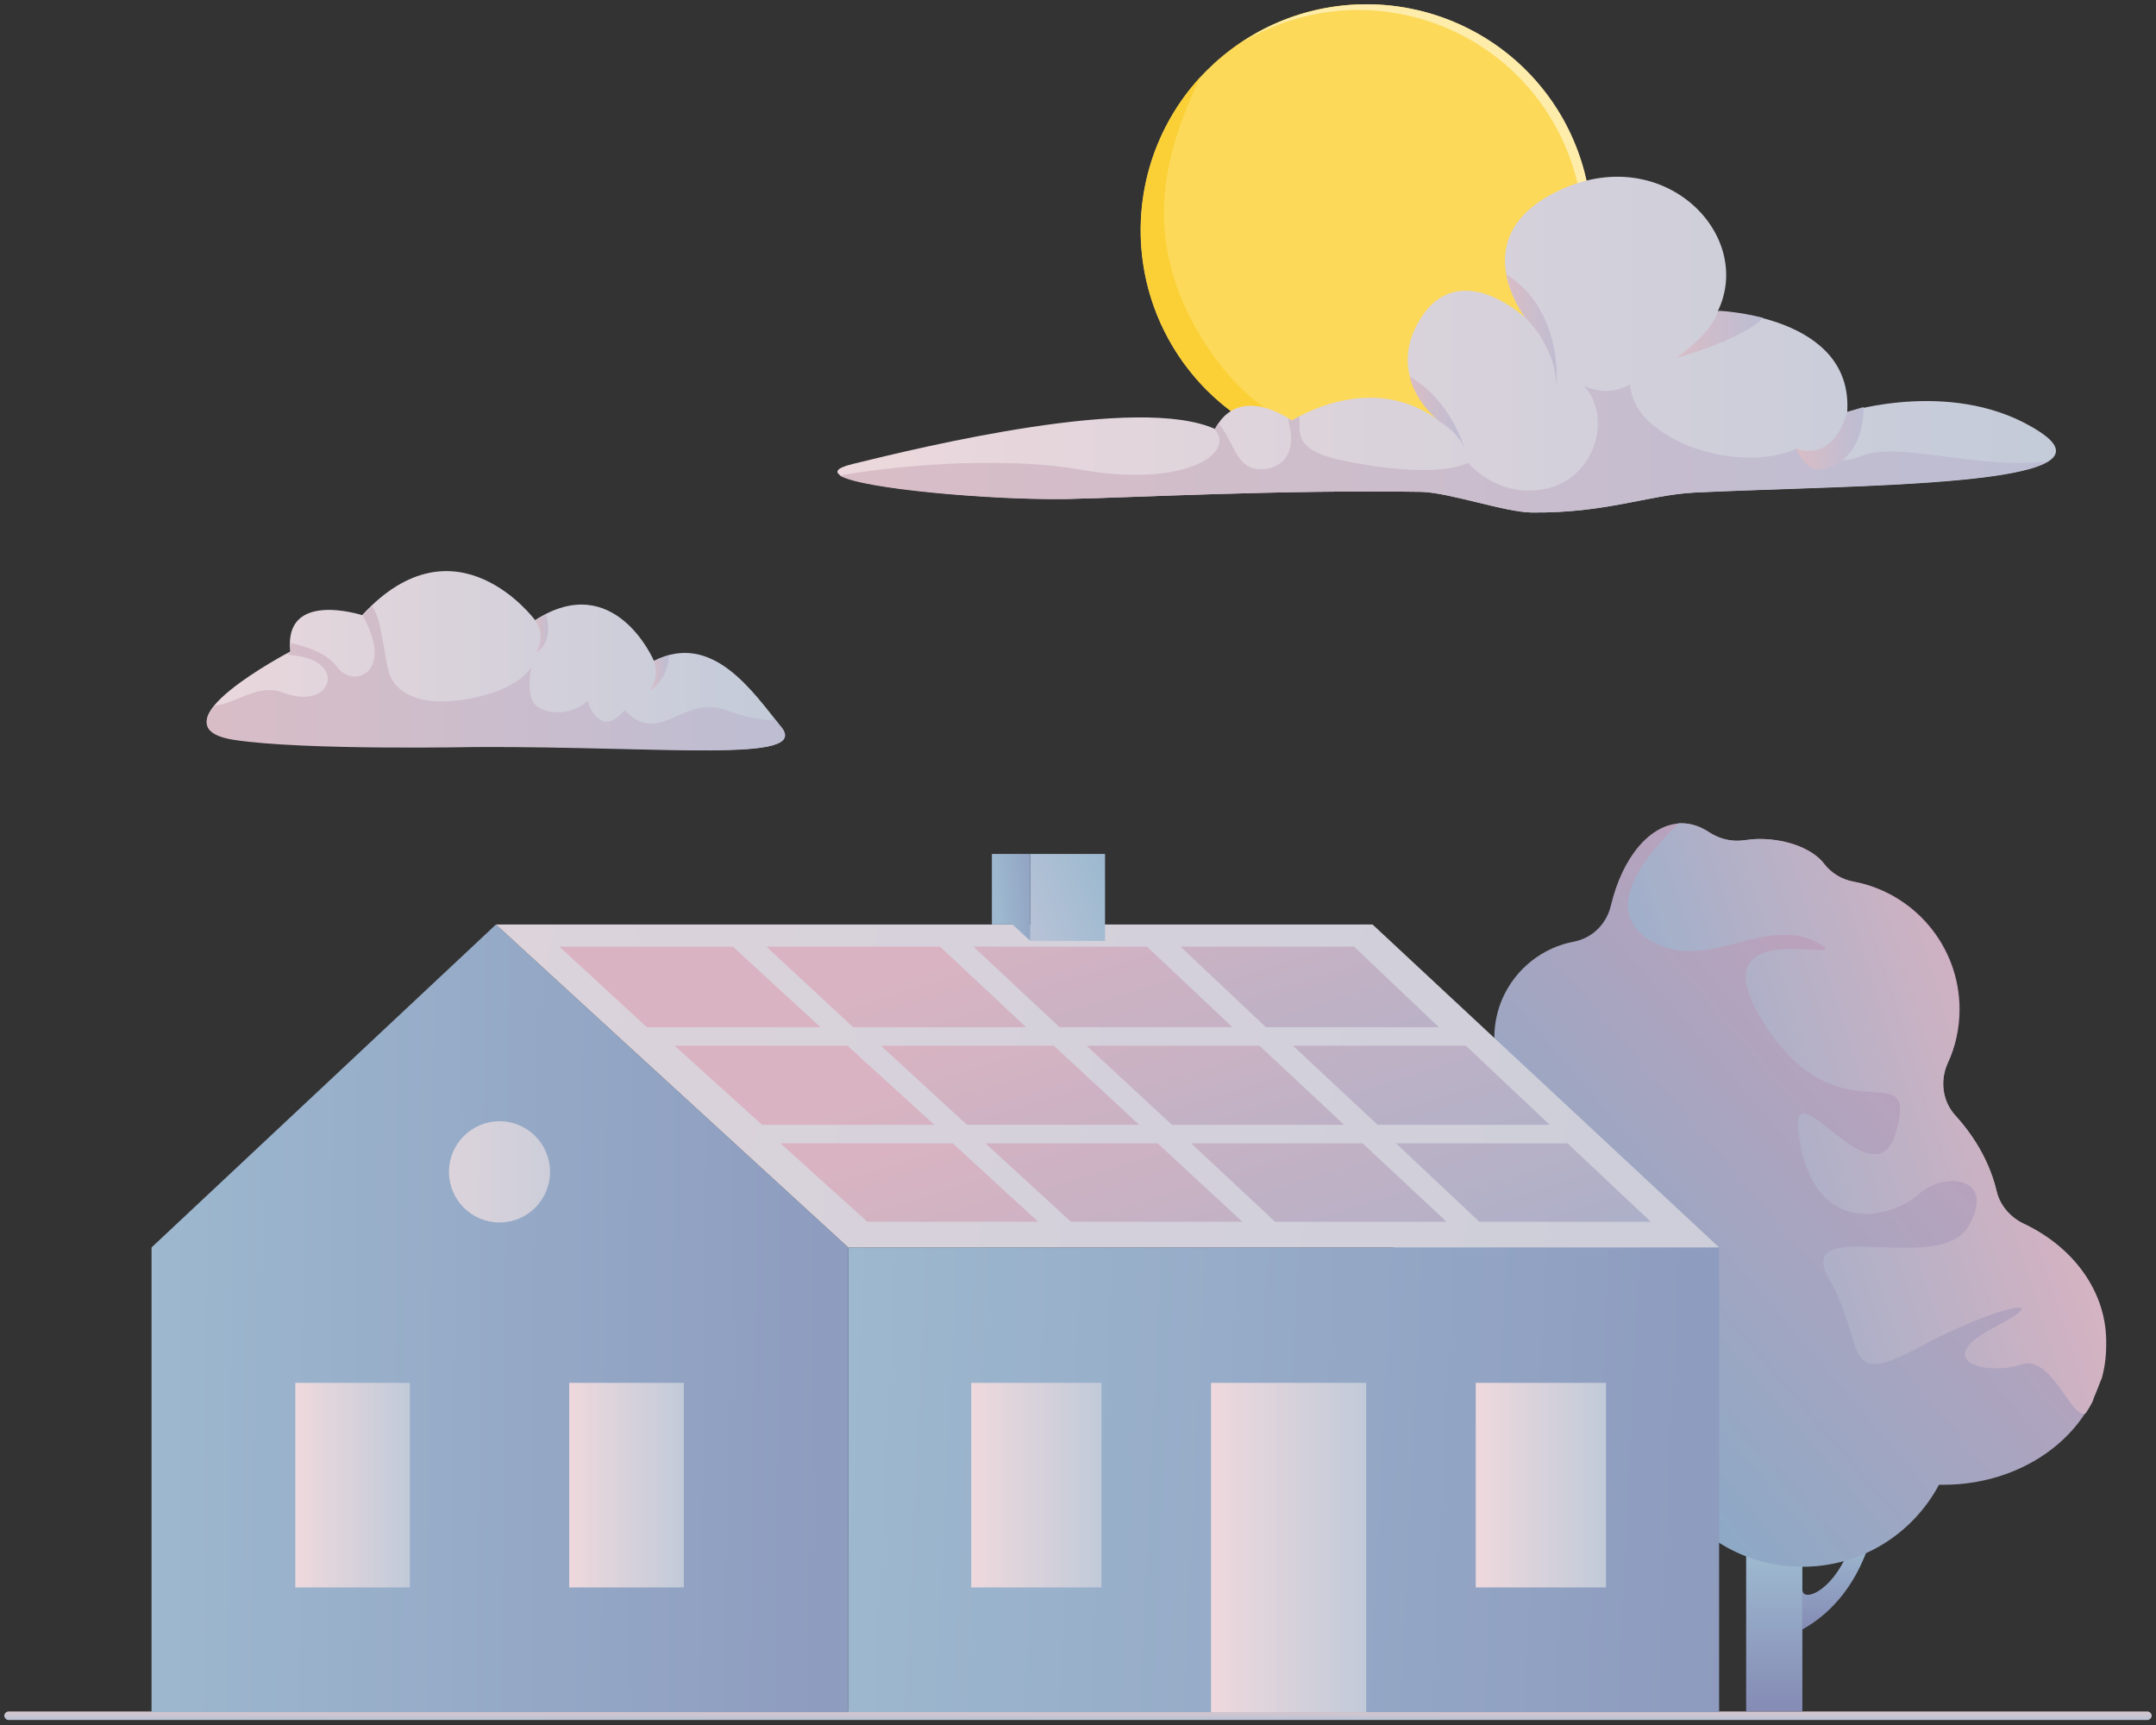
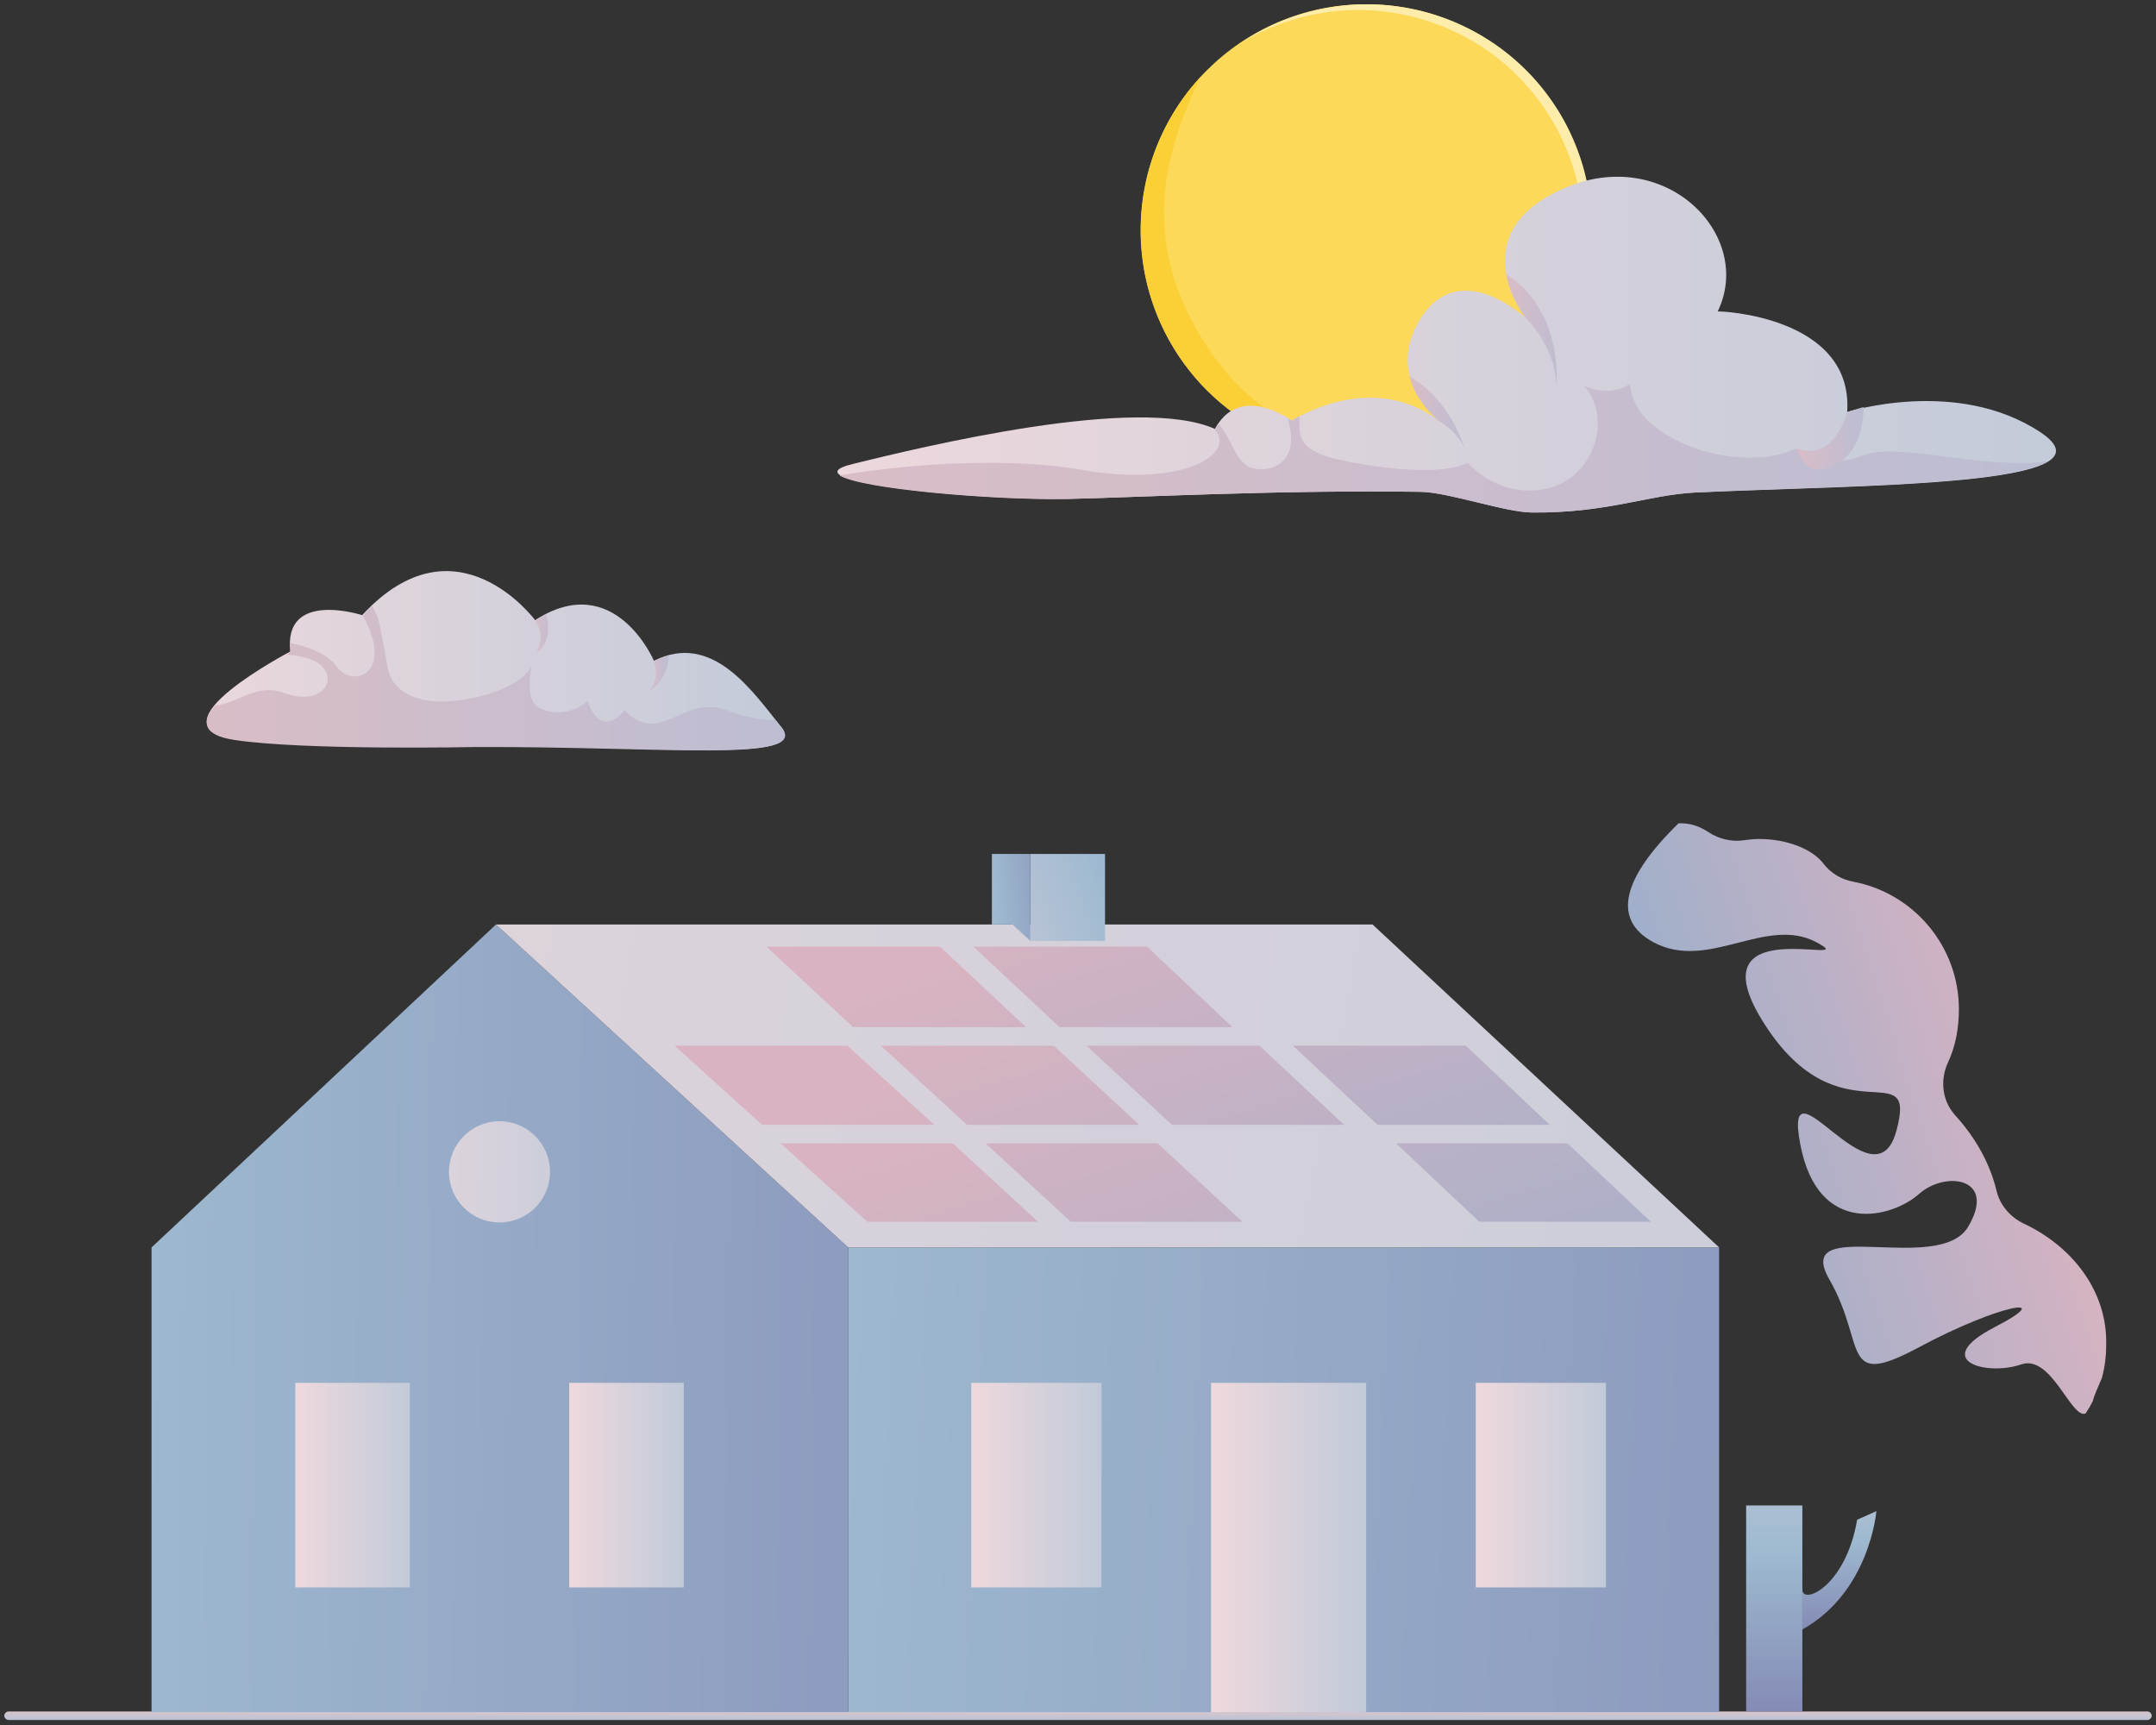
<svg xmlns="http://www.w3.org/2000/svg" width="300px" height="240px" viewBox="0 0 300 240" version="1.1">
  <rect x="0" y="0" width="300" height="240" fill="#333333" stroke="none" />
  <title>73C8082C-BEC7-424C-A649-2B2F2A4FD7AE</title>
  <desc>Created with sketchtool.</desc>
  <defs>
    <linearGradient x1="50.002%" y1="-30.417%" x2="50.002%" y2="111.175%" id="linearGradient-1">
      <stop stop-color="#E1C8CB" offset="0%" />
      <stop stop-color="#B7C2D5" offset="100%" />
    </linearGradient>
    <linearGradient x1="49.341%" y1="-27.957%" x2="49.341%" y2="108.931%" id="linearGradient-2">
      <stop stop-color="#BAC3D7" offset="0%" />
      <stop stop-color="#9EBAD0" offset="37.47%" />
      <stop stop-color="#8286B2" offset="100%" />
    </linearGradient>
    <linearGradient x1="49.484%" y1="-28.015%" x2="49.484%" y2="108.538%" id="linearGradient-3">
      <stop stop-color="#BAC3D7" offset="0%" />
      <stop stop-color="#9EBAD0" offset="37.47%" />
      <stop stop-color="#8286B2" offset="100%" />
    </linearGradient>
    <linearGradient x1="89.045%" y1="25.076%" x2="22.826%" y2="79.235%" id="linearGradient-4">
      <stop stop-color="#C7A0B9" offset="0.122%" />
      <stop stop-color="#85AAC8" offset="100%" />
    </linearGradient>
    <linearGradient x1="87.259%" y1="37.042%" x2="16.757%" y2="63.936%" id="linearGradient-5">
      <stop stop-color="#D9B3C1" offset="0.122%" />
      <stop stop-color="#9CAFCB" offset="100%" />
    </linearGradient>
    <linearGradient x1="-119.3%" y1="48.303%" x2="177.403%" y2="51.861%" id="linearGradient-6">
      <stop stop-color="#BAC3D7" offset="0%" />
      <stop stop-color="#9EBAD0" offset="37.47%" />
      <stop stop-color="#8286B2" offset="100%" />
    </linearGradient>
    <linearGradient x1="-119.402%" y1="45.736%" x2="176.94%" y2="53.266%" id="linearGradient-7">
      <stop stop-color="#BAC3D7" offset="0%" />
      <stop stop-color="#9EBAD0" offset="37.47%" />
      <stop stop-color="#8286B2" offset="100%" />
    </linearGradient>
    <linearGradient x1="-117.12%" y1="47.575%" x2="175.108%" y2="51.53%" id="linearGradient-8">
      <stop stop-color="#EED9DD" offset="0%" />
      <stop stop-color="#C1CAD9" offset="100%" />
    </linearGradient>
    <linearGradient x1="-118.784%" y1="41.344%" x2="176.48%" y2="56.511%" id="linearGradient-9">
      <stop stop-color="#EED9DD" offset="0%" />
      <stop stop-color="#C1CAD9" offset="100%" />
    </linearGradient>
    <linearGradient x1="0.016%" y1="50.083%" x2="100.105%" y2="50.083%" id="linearGradient-10">
      <stop stop-color="#EED9DD" offset="0%" />
      <stop stop-color="#C1CAD9" offset="100%" />
    </linearGradient>
    <linearGradient x1="0.135%" y1="50.069%" x2="99.934%" y2="50.069%" id="linearGradient-11">
      <stop stop-color="#EED9DD" offset="0%" />
      <stop stop-color="#C1CAD9" offset="100%" />
    </linearGradient>
    <linearGradient x1="0.03%" y1="50.069%" x2="99.803%" y2="50.069%" id="linearGradient-12">
      <stop stop-color="#EED9DD" offset="0%" />
      <stop stop-color="#C1CAD9" offset="100%" />
    </linearGradient>
    <linearGradient x1="0.042%" y1="50.069%" x2="99.816%" y2="50.069%" id="linearGradient-13">
      <stop stop-color="#EED9DD" offset="0%" />
      <stop stop-color="#C1CAD9" offset="100%" />
    </linearGradient>
    <linearGradient x1="0.209%" y1="50.069%" x2="100.009%" y2="50.069%" id="linearGradient-14">
      <stop stop-color="#EED9DD" offset="0%" />
      <stop stop-color="#C1CAD9" offset="100%" />
    </linearGradient>
    <linearGradient x1="118.753%" y1="117.64%" x2="519.988%" y2="512.514%" id="linearGradient-15">
      <stop stop-color="#D9B3C1" offset="0.122%" />
      <stop stop-color="#9CAFCB" offset="100%" />
    </linearGradient>
    <linearGradient x1="44.167%" y1="44.144%" x2="447.6%" y2="439.019%" id="linearGradient-16">
      <stop stop-color="#D9B3C1" offset="0.122%" />
      <stop stop-color="#9CAFCB" offset="100%" />
    </linearGradient>
    <linearGradient x1="-31.155%" y1="-29.352%" x2="373.386%" y2="365.523%" id="linearGradient-17">
      <stop stop-color="#D9B3C1" offset="0.122%" />
      <stop stop-color="#9CAFCB" offset="100%" />
    </linearGradient>
    <linearGradient x1="-106.892%" y1="-102.848%" x2="298.763%" y2="292.027%" id="linearGradient-18">
      <stop stop-color="#D9B3C1" offset="0.122%" />
      <stop stop-color="#9CAFCB" offset="100%" />
    </linearGradient>
    <linearGradient x1="70.472%" y1="70.346%" x2="473.905%" y2="472.336%" id="linearGradient-19">
      <stop stop-color="#D9B3C1" offset="0.122%" />
      <stop stop-color="#9CAFCB" offset="100%" />
    </linearGradient>
    <linearGradient x1="-4.539%" y1="-4.093%" x2="401.117%" y2="397.897%" id="linearGradient-20">
      <stop stop-color="#D9B3C1" offset="0.122%" />
      <stop stop-color="#9CAFCB" offset="100%" />
    </linearGradient>
    <linearGradient x1="-79.882%" y1="-78.532%" x2="326.894%" y2="323.458%" id="linearGradient-21">
      <stop stop-color="#D9B3C1" offset="0.122%" />
      <stop stop-color="#9CAFCB" offset="100%" />
    </linearGradient>
    <linearGradient x1="-155.92%" y1="-152.971%" x2="251.983%" y2="249.019%" id="linearGradient-22">
      <stop stop-color="#D9B3C1" offset="0.122%" />
      <stop stop-color="#9CAFCB" offset="100%" />
    </linearGradient>
    <linearGradient x1="25.174%" y1="25.205%" x2="431.95%" y2="430.849%" id="linearGradient-23">
      <stop stop-color="#D9B3C1" offset="0.122%" />
      <stop stop-color="#9CAFCB" offset="100%" />
    </linearGradient>
    <linearGradient x1="-50.042%" y1="-49.53%" x2="357.861%" y2="356.113%" id="linearGradient-24">
      <stop stop-color="#D9B3C1" offset="0.122%" />
      <stop stop-color="#9CAFCB" offset="100%" />
    </linearGradient>
    <linearGradient x1="-126.304%" y1="-124.266%" x2="283.871%" y2="281.378%" id="linearGradient-25">
      <stop stop-color="#D9B3C1" offset="0.122%" />
      <stop stop-color="#9CAFCB" offset="100%" />
    </linearGradient>
    <linearGradient x1="-202.574%" y1="-199.001%" x2="208.748%" y2="206.642%" id="linearGradient-26">
      <stop stop-color="#D9B3C1" offset="0.122%" />
      <stop stop-color="#9CAFCB" offset="100%" />
    </linearGradient>
    <linearGradient x1="-0.05%" y1="50.158%" x2="99.977%" y2="50.158%" id="linearGradient-27">
      <stop stop-color="#EED9DD" offset="0%" />
      <stop stop-color="#C1CAD9" offset="100%" />
    </linearGradient>
    <linearGradient x1="-0.039%" y1="50.02%" x2="99.977%" y2="50.02%" id="linearGradient-28">
      <stop stop-color="#D9BDC6" offset="0%" />
      <stop stop-color="#BCBDD3" offset="100%" />
    </linearGradient>
    <linearGradient x1="-0.515%" y1="49.108%" x2="101.282%" y2="49.108%" id="linearGradient-29">
      <stop stop-color="#D9BDC6" offset="0%" />
      <stop stop-color="#BCBDD3" offset="100%" />
    </linearGradient>
    <linearGradient x1="-0.522%" y1="49.869%" x2="100.481%" y2="49.869%" id="linearGradient-30">
      <stop stop-color="#D9BDC6" offset="0%" />
      <stop stop-color="#BCBDD3" offset="100%" />
    </linearGradient>
    <linearGradient x1="0.005%" y1="49.877%" x2="99.984%" y2="49.877%" id="linearGradient-31">
      <stop stop-color="#EED9DD" offset="0%" />
      <stop stop-color="#C1CAD9" offset="100%" />
    </linearGradient>
    <linearGradient x1="0.06%" y1="49.946%" x2="100.04%" y2="49.946%" id="linearGradient-32">
      <stop stop-color="#D9BDC6" offset="0%" />
      <stop stop-color="#BCBDD3" offset="100%" />
    </linearGradient>
    <linearGradient x1="0.05%" y1="49.557%" x2="100.595%" y2="49.557%" id="linearGradient-33">
      <stop stop-color="#D9BDC6" offset="0%" />
      <stop stop-color="#BCBDD3" offset="100%" />
    </linearGradient>
    <linearGradient x1="-0.09%" y1="-1.236%" x2="4.05%" y2="-1.236%" id="linearGradient-34">
      <stop stop-color="#D9BDC6" offset="0%" />
      <stop stop-color="#BCBDD3" offset="100%" />
    </linearGradient>
    <linearGradient x1="0.469%" y1="49.981%" x2="100.48%" y2="49.981%" id="linearGradient-35">
      <stop stop-color="#D9BDC6" offset="0%" />
      <stop stop-color="#BCBDD3" offset="100%" />
    </linearGradient>
    <linearGradient x1="-0.576%" y1="50.641%" x2="99.663%" y2="50.641%" id="linearGradient-36">
      <stop stop-color="#D9BDC6" offset="0%" />
      <stop stop-color="#BCBDD3" offset="100%" />
    </linearGradient>
    <linearGradient x1="0.488%" y1="50.456%" x2="100.523%" y2="50.456%" id="linearGradient-37">
      <stop stop-color="#D9BDC6" offset="0%" />
      <stop stop-color="#BCBDD3" offset="100%" />
    </linearGradient>
    <linearGradient x1="-16.116%" y1="79.439%" x2="283.539%" y2="-52.904%" id="linearGradient-38">
      <stop stop-color="#BAC3D7" offset="0%" />
      <stop stop-color="#9EBAD0" offset="37.47%" />
      <stop stop-color="#8286B2" offset="100%" />
    </linearGradient>
    <linearGradient x1="-127.146%" y1="90.394%" x2="236.056%" y2="7.898%" id="linearGradient-39">
      <stop stop-color="#BAC3D7" offset="0%" />
      <stop stop-color="#9EBAD0" offset="37.47%" />
      <stop stop-color="#8286B2" offset="100%" />
    </linearGradient>
  </defs>
  <g id="Homepage" stroke="none" stroke-width="1" fill="none" fill-rule="evenodd">
    <g transform="translate(-1290, -5857)" fill-rule="nonzero" id="Industry-Cards">
      <g transform="translate(360, 5191)">
        <g id="Solar-power" transform="translate(930, 666)">
-           <path d="M298.812,239.306 L1.188,239.306 C0.891,239.306 0.594,239.008 0.594,238.711 C0.594,238.413 0.891,238.116 1.188,238.116 L298.812,238.116 C299.109,238.116 299.406,238.413 299.406,238.711 C299.406,239.008 299.109,239.306 298.812,239.306 Z" id="Shape" fill="url(#linearGradient-1)" />
+           <path d="M298.812,239.306 L1.188,239.306 C0.891,239.306 0.594,239.008 0.594,238.711 C0.594,238.413 0.891,238.116 1.188,238.116 L298.812,238.116 C299.109,238.116 299.406,238.413 299.406,238.711 C299.406,239.008 299.109,239.306 298.812,239.306 " id="Shape" fill="url(#linearGradient-1)" />
          <g id="Group" transform="translate(184.158, 114.05)">
            <path d="M66.634,107.107 C66.634,109.289 72.673,106.711 74.257,97.388 L76.931,96.198 C76.931,96.198 76.04,107.405 66.634,112.661 L66.634,107.107 Z" id="Shape" fill="url(#linearGradient-2)" />
            <rect id="Rectangle-path" fill="url(#linearGradient-3)" x="58.812" y="95.405" width="7.822" height="28.661" />
-             <path d="M93.663,51.669 C92.772,47.901 90.792,44.331 88.02,41.256 C86.139,39.273 85.743,36.397 86.832,33.917 C87.921,31.636 88.515,29.058 88.515,26.38 C88.515,17.554 82.178,10.215 73.861,8.628 C72.178,8.331 70.693,7.438 69.703,6.149 C68.218,4.165 64.752,2.678 60.693,2.678 C59.901,2.678 59.208,2.777 58.416,2.876 C56.832,3.074 55.149,2.678 53.762,1.785 C52.574,0.992 51.287,0.496 49.901,0.496 C45.446,0.496 41.584,5.256 40,11.901 C39.406,14.479 37.426,16.463 34.851,16.959 C30.594,17.752 26.733,20.628 24.851,24.992 C23.564,28.066 23.465,31.339 24.356,34.314 C25.149,36.793 24.356,39.471 22.376,41.256 C19.901,43.537 18.416,46.711 18.416,50.38 C18.416,50.479 18.416,50.579 18.416,50.678 C18.515,53.455 16.832,55.934 14.257,57.124 C6.238,60.595 0.891,66.545 0.891,73.19 C0.891,83.901 14.257,92.529 30.693,92.529 C34.455,92.529 38.119,92.033 41.386,91.24 C44.158,90.545 47.03,91.736 48.515,94.116 C52.376,100.066 59.01,103.934 66.634,103.934 C74.851,103.934 81.98,99.372 85.644,92.529 C85.842,92.529 86.04,92.529 86.238,92.529 C98.713,92.529 108.812,83.901 108.812,73.19 C108.812,65.851 104.059,59.504 97.03,56.231 C95.446,55.339 94.059,53.653 93.663,51.669 Z" id="Shape" fill="url(#linearGradient-4)" />
            <path d="M97.327,56.132 C95.545,55.24 94.158,53.653 93.663,51.669 C92.772,47.901 90.792,44.331 88.02,41.256 C86.139,39.273 85.743,36.397 86.832,33.917 C87.921,31.636 88.416,29.058 88.416,26.38 C88.416,17.554 82.079,10.215 73.762,8.628 C72.079,8.331 70.594,7.438 69.604,6.149 C68.119,4.165 64.653,2.678 60.594,2.678 C59.802,2.678 59.109,2.777 58.317,2.876 C56.733,3.074 55.05,2.678 53.663,1.785 C52.475,0.992 51.188,0.496 49.802,0.496 C49.703,0.496 49.505,0.496 49.406,0.496 C41.683,8.033 40,13.884 45.941,17.058 C53.564,21.124 61.584,13.289 68.614,17.058 C75.644,20.826 50.891,12.099 61.386,28.463 C71.881,44.826 82.772,32.132 79.703,43.339 C76.634,54.446 63.861,32.033 66.337,45.124 C68.812,58.215 79.208,55.339 82.871,52.066 C86.535,48.793 93.762,49.785 89.703,56.628 C85.644,63.471 65.149,54.843 70.396,63.967 C75.644,73.091 71.782,79.339 82.871,73.388 C93.96,67.438 102.376,65.95 93.366,70.612 C84.356,75.273 92.277,77.455 97.129,75.769 C101.287,74.38 104.059,83.405 106.04,82.612 C106.436,82.017 106.733,81.521 107.03,80.926 C107.228,80.132 107.723,79.041 108.317,77.653 C108.713,76.165 108.911,74.678 108.911,73.091 C109.109,65.752 104.356,59.405 97.327,56.132 Z" id="Shape" fill="url(#linearGradient-5)" />
          </g>
          <g id="Group" transform="translate(158.416, 0)">
            <ellipse id="Oval" fill="#FCD959" cx="31.683" cy="32.033" rx="31.386" ry="31.438" />
            <g id="Shape">
              <path d="M59.208,16.76 C50.792,1.587 31.683,-3.868 16.535,4.562 C15.545,5.157 14.554,5.752 13.663,6.347 C14.257,5.95 14.752,5.653 15.347,5.355 C30.495,-3.074 49.604,2.38 58.02,17.554 C65.842,31.736 61.584,49.388 48.614,58.512 C62.475,49.686 67.228,31.438 59.208,16.76 Z" fill="#FDECAA" />
              <path d="M8.02,45.719 C0.297,32.033 3.96,20.529 8.614,10.711 C-0.297,20.43 -2.475,35.107 4.257,47.306 C10.99,59.504 24.653,65.355 37.525,62.975 C26.634,61.884 16.04,59.802 8.02,45.719 Z" fill="#FBD036" />
            </g>
          </g>
          <g id="Group" transform="translate(20.792, 127.934)">
            <polygon id="Shape" fill="url(#linearGradient-6)" points="48.218 0.694 0.297 45.62 0.297 110.281 97.228 110.281 97.228 45.62" />
            <rect id="Rectangle-path" fill="url(#linearGradient-7)" x="97.228" y="45.62" width="121.188" height="64.661" />
            <ellipse id="Oval" fill="url(#linearGradient-8)" cx="48.713" cy="35.107" rx="7.03" ry="7.041" />
            <polygon id="Shape" fill="url(#linearGradient-9)" points="48.218 0.694 97.228 45.62 218.416 45.62 170.198 0.694" />
          </g>
          <rect id="Rectangle-path" fill="url(#linearGradient-10)" x="168.515" y="192.397" width="21.584" height="45.818" />
          <rect id="Rectangle-path" fill="url(#linearGradient-11)" x="135.149" y="192.397" width="18.119" height="28.463" />
          <rect id="Rectangle-path" fill="url(#linearGradient-12)" x="79.208" y="192.397" width="15.941" height="28.463" />
          <rect id="Rectangle-path" fill="url(#linearGradient-13)" x="41.089" y="192.397" width="15.941" height="28.463" />
          <rect id="Rectangle-path" fill="url(#linearGradient-14)" x="205.347" y="192.397" width="18.119" height="28.463" />
          <g id="Group" transform="translate(77.228, 130.909)">
            <g id="Shape">
-               <polygon fill="url(#linearGradient-15)" points="0.594 0.793 24.752 0.793 36.931 12 12.772 12" />
              <polygon fill="url(#linearGradient-16)" points="29.406 0.793 53.564 0.793 65.545 12 41.485 12" />
              <polygon fill="url(#linearGradient-17)" points="58.218 0.793 82.376 0.793 94.257 12 70.198 12" />
-               <polygon fill="url(#linearGradient-18)" points="87.03 0.793 111.188 0.793 122.97 12 98.911 12" />
            </g>
            <g transform="translate(15.842, 13.884)" id="Shape">
              <polygon fill="url(#linearGradient-19)" points="0.792 0.694 24.851 0.694 36.931 11.702 12.97 11.702" />
              <polygon fill="url(#linearGradient-20)" points="29.505 0.694 53.564 0.694 65.446 11.702 41.485 11.702" />
              <polygon fill="url(#linearGradient-21)" points="58.119 0.694 82.178 0.694 93.96 11.702 70 11.702" />
              <polygon fill="url(#linearGradient-22)" points="86.832 0.694 110.891 0.694 122.574 11.702 98.614 11.702" />
            </g>
            <g transform="translate(30.693, 27.769)" id="Shape">
              <polygon fill="url(#linearGradient-23)" points="0.693 0.397 24.653 0.397 36.535 11.306 12.772 11.306" />
              <polygon fill="url(#linearGradient-24)" points="29.208 0.397 53.168 0.397 64.95 11.306 41.089 11.306" />
-               <polygon fill="url(#linearGradient-25)" points="57.822 0.397 81.683 0.397 93.366 11.306 69.505 11.306" />
              <polygon fill="url(#linearGradient-26)" points="86.337 0.397 110.198 0.397 121.782 11.306 97.921 11.306" />
            </g>
          </g>
          <g id="XMLID_10_" transform="translate(28.713, 79.339)">
            <path d="M37.525,24.496 C63.861,24.397 84.059,26.876 80,21.818 C75.941,16.76 70.396,8.529 62.277,12.595 C62.277,12.595 56.832,-0.198 45.743,6.942 C45.743,6.942 34.752,-7.934 21.683,6.248 C21.683,6.248 10.693,2.678 11.683,11.306 C11.683,11.306 -8.02,21.62 3.861,23.405 C13.564,24.992 37.525,24.496 37.525,24.496 Z" id="XMLID_14_" fill="url(#linearGradient-27)" />
            <path d="M80,21.818 C79.703,21.521 79.505,21.223 79.208,20.826 C77.624,20.926 75.248,20.529 72.277,19.438 C68.515,18.05 65.842,20.529 62.97,21.223 C60.099,21.917 58.218,19.438 58.218,19.438 C58.218,19.438 56.535,21.62 55.05,20.926 C53.465,20.132 53.069,18.149 53.069,18.149 C51.089,20.033 47.822,20.231 46.04,18.942 C44.257,17.653 45.248,13.388 45.248,13.388 C45.248,13.388 43.762,16.661 36.139,17.95 C28.515,19.24 26.04,16.165 25.446,14.38 C24.95,12.595 24.752,10.314 23.96,6.942 C23.762,6.347 23.465,5.653 23.069,4.959 C22.673,5.355 22.178,5.851 21.782,6.347 C26.238,14.38 20.396,16.463 18.218,13.488 C16.733,11.405 13.564,10.512 11.683,10.116 C11.683,10.512 11.683,10.909 11.683,11.405 C11.683,11.405 11.485,11.504 11.188,11.702 C11.584,11.802 11.98,11.802 12.475,11.901 C19.604,12.793 17.426,19.537 10.792,17.058 C7.129,15.669 4.455,18.446 1.188,18.843 C-0.594,20.926 -0.693,22.909 3.861,23.603 C13.564,25.091 37.525,24.595 37.525,24.595 C63.861,24.496 84.059,26.876 80,21.818 Z" id="XMLID_13_" fill="url(#linearGradient-28)" />
            <path d="M45.941,11.405 C45.941,11.405 48.317,10.215 47.327,6.248 C47.327,6.248 47.327,6.149 47.327,6.149 C46.832,6.446 46.238,6.744 45.743,7.041 C45.743,7.041 47.327,8.727 45.941,11.405 Z" id="XMLID_12_" fill="url(#linearGradient-29)" />
            <path d="M61.683,16.76 C61.683,16.76 64.158,15.471 64.356,11.901 C63.663,12.099 62.97,12.298 62.277,12.694 C62.277,12.694 63.168,14.876 61.683,16.76 Z" id="XMLID_11_" fill="url(#linearGradient-30)" />
          </g>
          <g id="XMLID_1_" transform="translate(115.842, 23.802)">
            <path d="M141.188,33.521 C141.188,33.521 156.436,28.661 168.02,36.298 C179.604,43.934 143.267,43.636 120,44.727 C113.465,45.025 107.822,47.603 97.327,47.504 C93.663,47.504 85.842,44.727 81.98,44.628 C62.178,44.331 41.98,45.421 32.673,45.62 C19.604,45.818 -6.931,43.14 2.772,40.76 C12.475,38.38 42.574,31.041 53.267,35.901 C53.267,35.901 55.743,29.455 63.96,34.711 C63.96,34.711 75.05,27.372 84.752,35.008 C84.752,35.008 76.436,28.959 81.881,20.43 C87.327,11.901 96.436,20.43 96.436,20.43 C96.436,20.43 87.327,8.826 101.584,2.479 C115.842,-3.868 128.317,8.926 123.168,19.537 C123.267,19.438 142.079,20.132 141.188,33.521 Z" id="XMLID_9_" fill="url(#linearGradient-31)" />
            <path d="M143.366,39.57 C137.921,41.752 134.158,38.579 134.158,38.579 C129.703,40.86 119.802,40.364 113.663,34.909 C110.99,32.529 110.99,29.653 110.99,29.653 C107.723,31.636 104.554,29.851 104.554,29.851 C108.713,34.512 105.842,42.942 99.109,44.231 C92.376,45.521 88.416,40.562 88.416,40.562 C85.149,42.347 76.535,41.554 70.099,40.066 C64.257,38.678 65.05,36.397 64.95,34.116 C64.356,34.413 63.96,34.711 63.96,34.711 C63.762,34.612 63.564,34.512 63.366,34.413 C63.465,34.711 63.465,35.008 63.564,35.405 C64.653,39.669 62.079,41.752 59.109,41.455 C56.139,41.157 55.842,37.686 53.861,35.306 C53.762,35.207 53.762,35.207 53.663,35.107 C53.366,35.603 53.168,35.901 53.168,35.901 C56.238,39.471 48.515,44.033 34.653,41.554 C25.149,39.868 11.485,40.562 0.99,42.347 C3.96,44.231 22.376,45.818 32.574,45.62 C41.881,45.421 62.079,44.331 81.881,44.628 C85.743,44.727 93.564,47.405 97.228,47.504 C107.624,47.603 113.366,45.124 119.901,44.727 C137.921,43.835 163.663,43.835 169.109,40.364 C160,41.653 148.416,37.587 143.366,39.57 Z" id="XMLID_8_" fill="url(#linearGradient-32)" />
            <path d="M88.02,38.876 C88.02,38.876 86.337,32.132 80.297,28.562 C80.99,31.339 82.772,33.322 83.861,34.314 C84.257,34.711 84.653,35.008 84.752,35.008 C84.752,35.008 87.327,36.595 88.02,38.876 Z" id="XMLID_7_" fill="url(#linearGradient-33)" />
            <g id="XMLID_4_" transform="translate(93.069, 13.884)">
              <path d="M3.366,6.545 C3.366,6.545 3.366,6.446 3.366,6.545 C3.366,6.446 3.366,6.545 3.366,6.545 Z" id="XMLID_6_" fill="url(#linearGradient-34)" />
              <path d="M0.693,0.496 C1.287,3.868 3.366,6.545 3.366,6.545 C3.366,6.545 7.525,10.413 7.624,15.868 C7.723,15.868 8.614,5.455 0.693,0.496 Z" id="XMLID_5_" fill="url(#linearGradient-35)" />
            </g>
-             <path d="M123.267,19.438 C123.267,19.438 122.574,22.314 117.426,25.983 C117.426,25.983 126.337,23.603 129.505,20.43 C126.04,19.537 123.267,19.438 123.267,19.438 Z" id="XMLID_3_" fill="url(#linearGradient-36)" />
            <path d="M141.188,33.521 C141.188,33.521 139.505,40.562 134.059,38.579 C134.059,38.579 135.05,40.86 136.337,41.355 C137.624,41.95 143.366,40.959 143.465,32.826" id="XMLID_2_" fill="url(#linearGradient-37)" />
          </g>
          <rect id="Rectangle-path" fill="url(#linearGradient-38)" x="143.366" y="118.81" width="10.396" height="12.099" />
          <polygon id="Shape" fill="url(#linearGradient-39)" points="143.366 130.909 140.891 128.628 138.02 128.628 138.02 118.81 143.366 118.81" />
        </g>
      </g>
    </g>
  </g>
</svg>